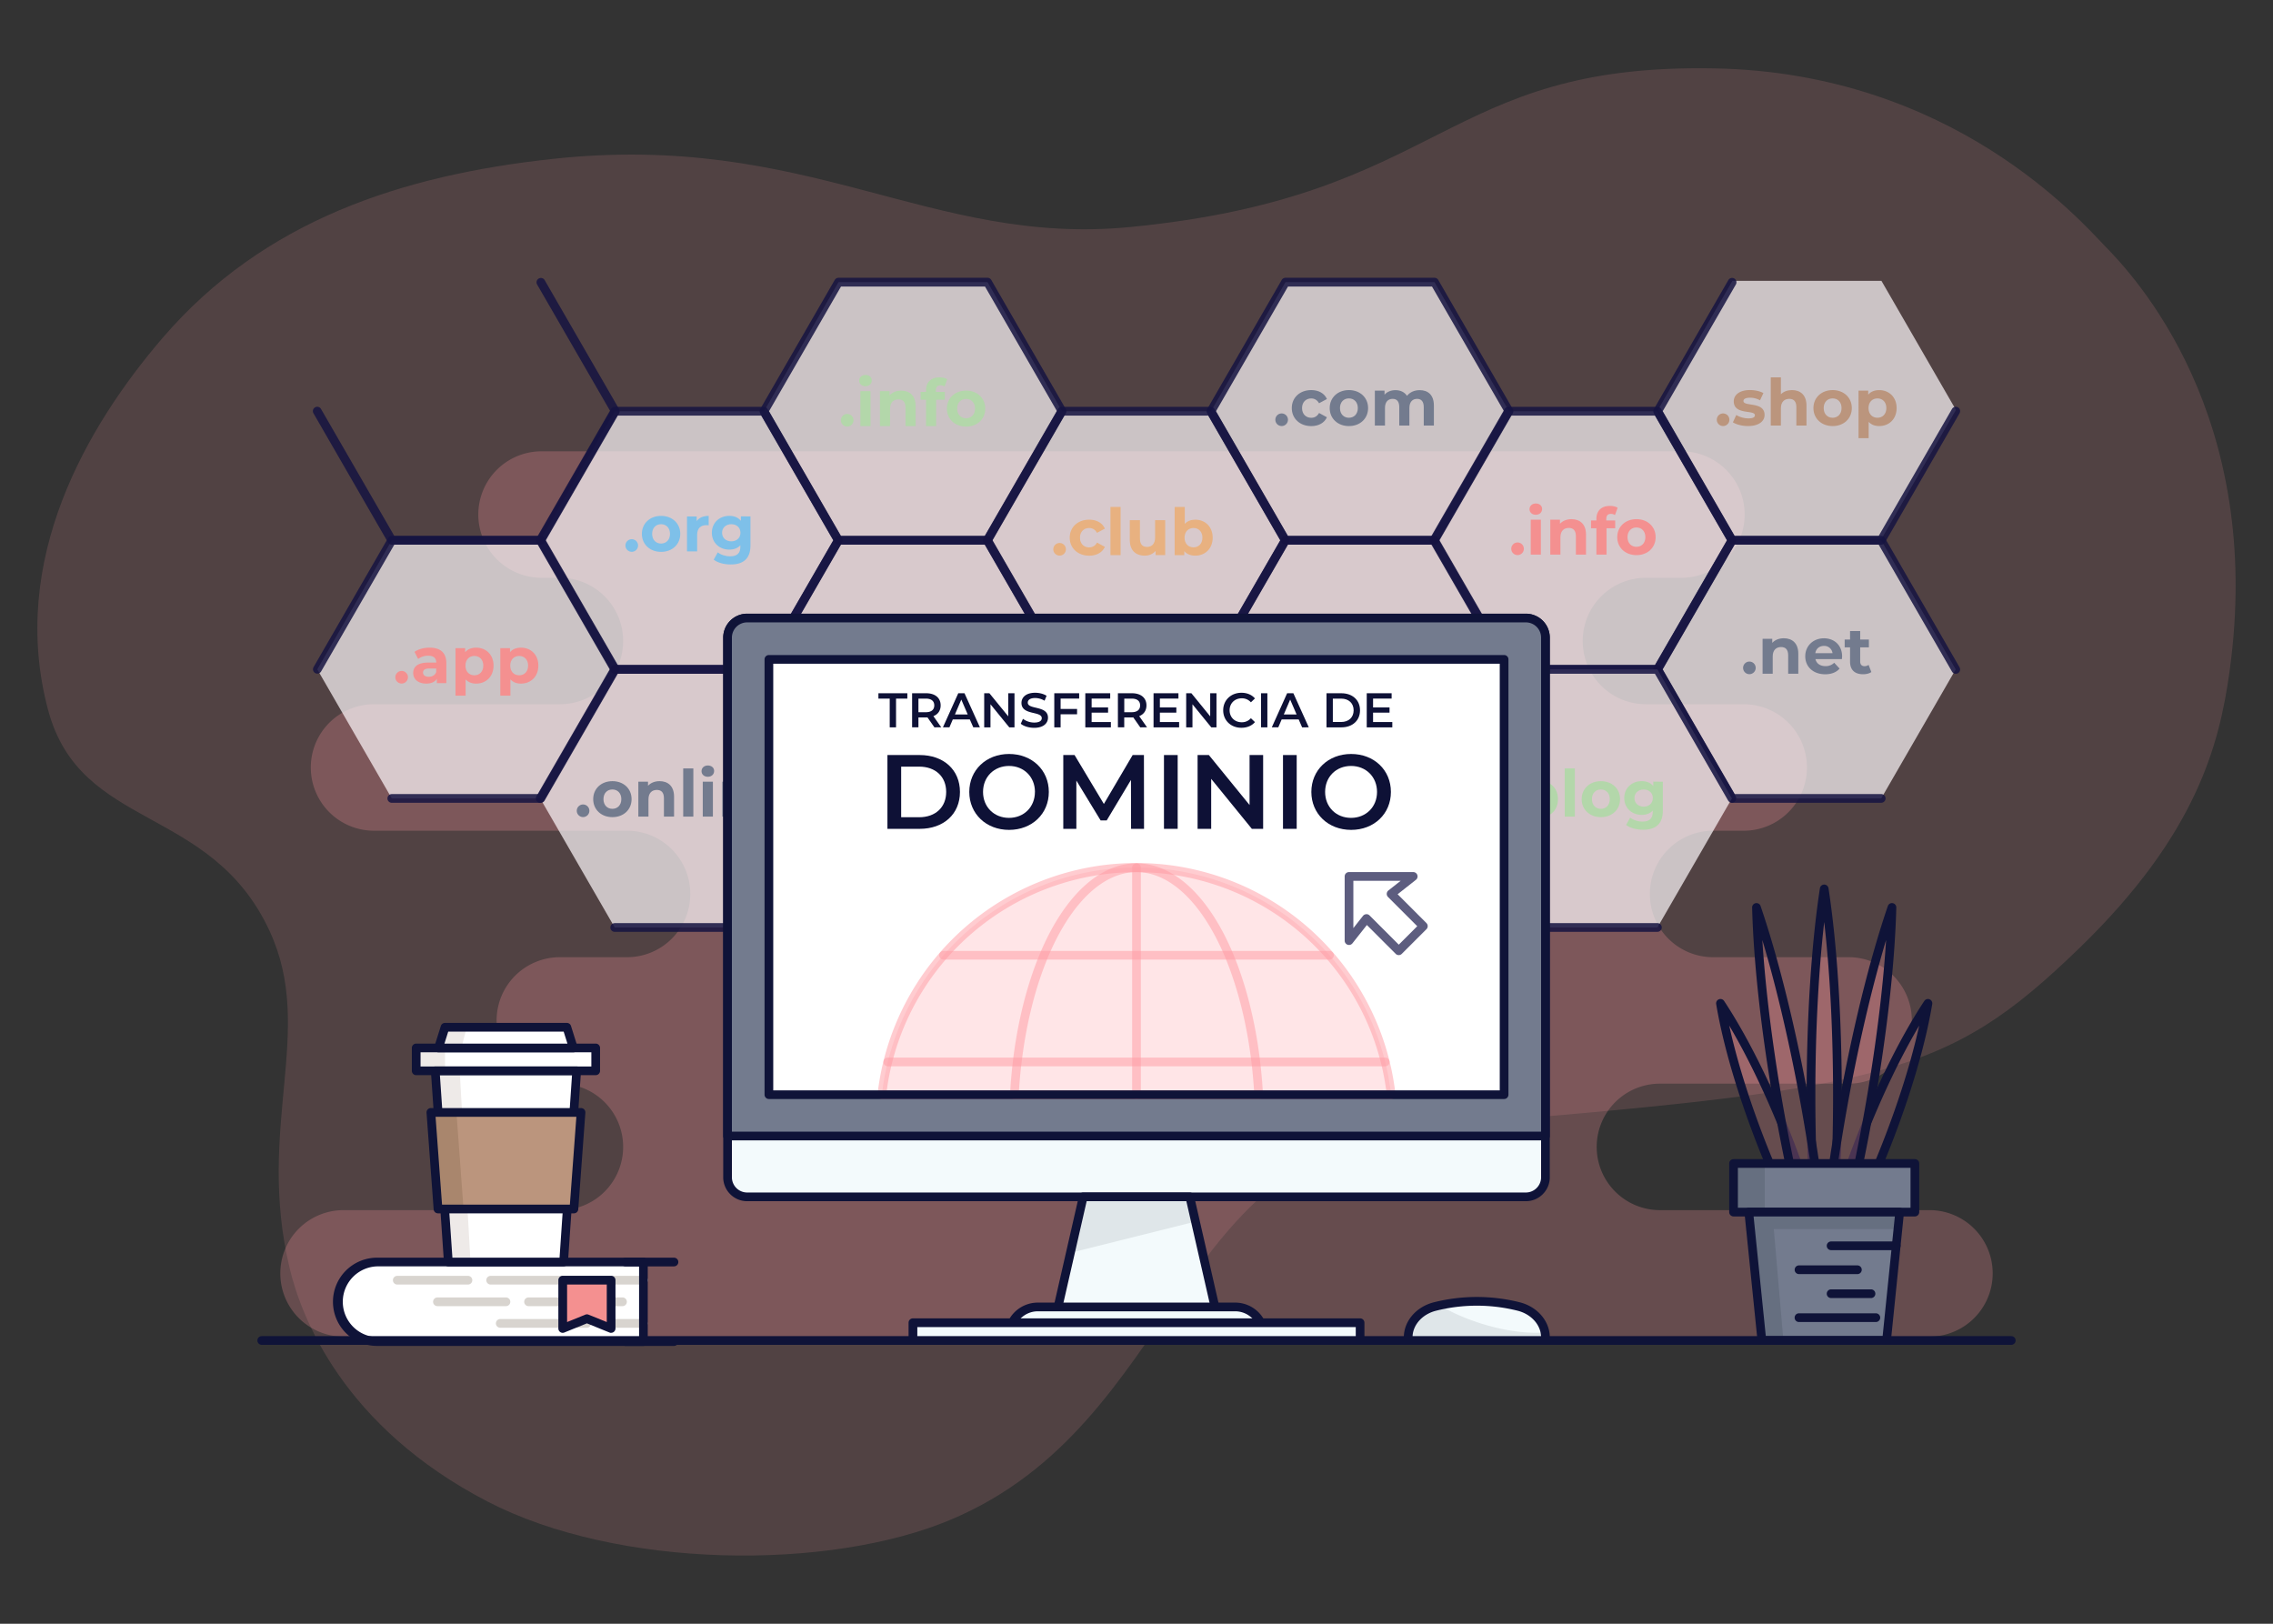
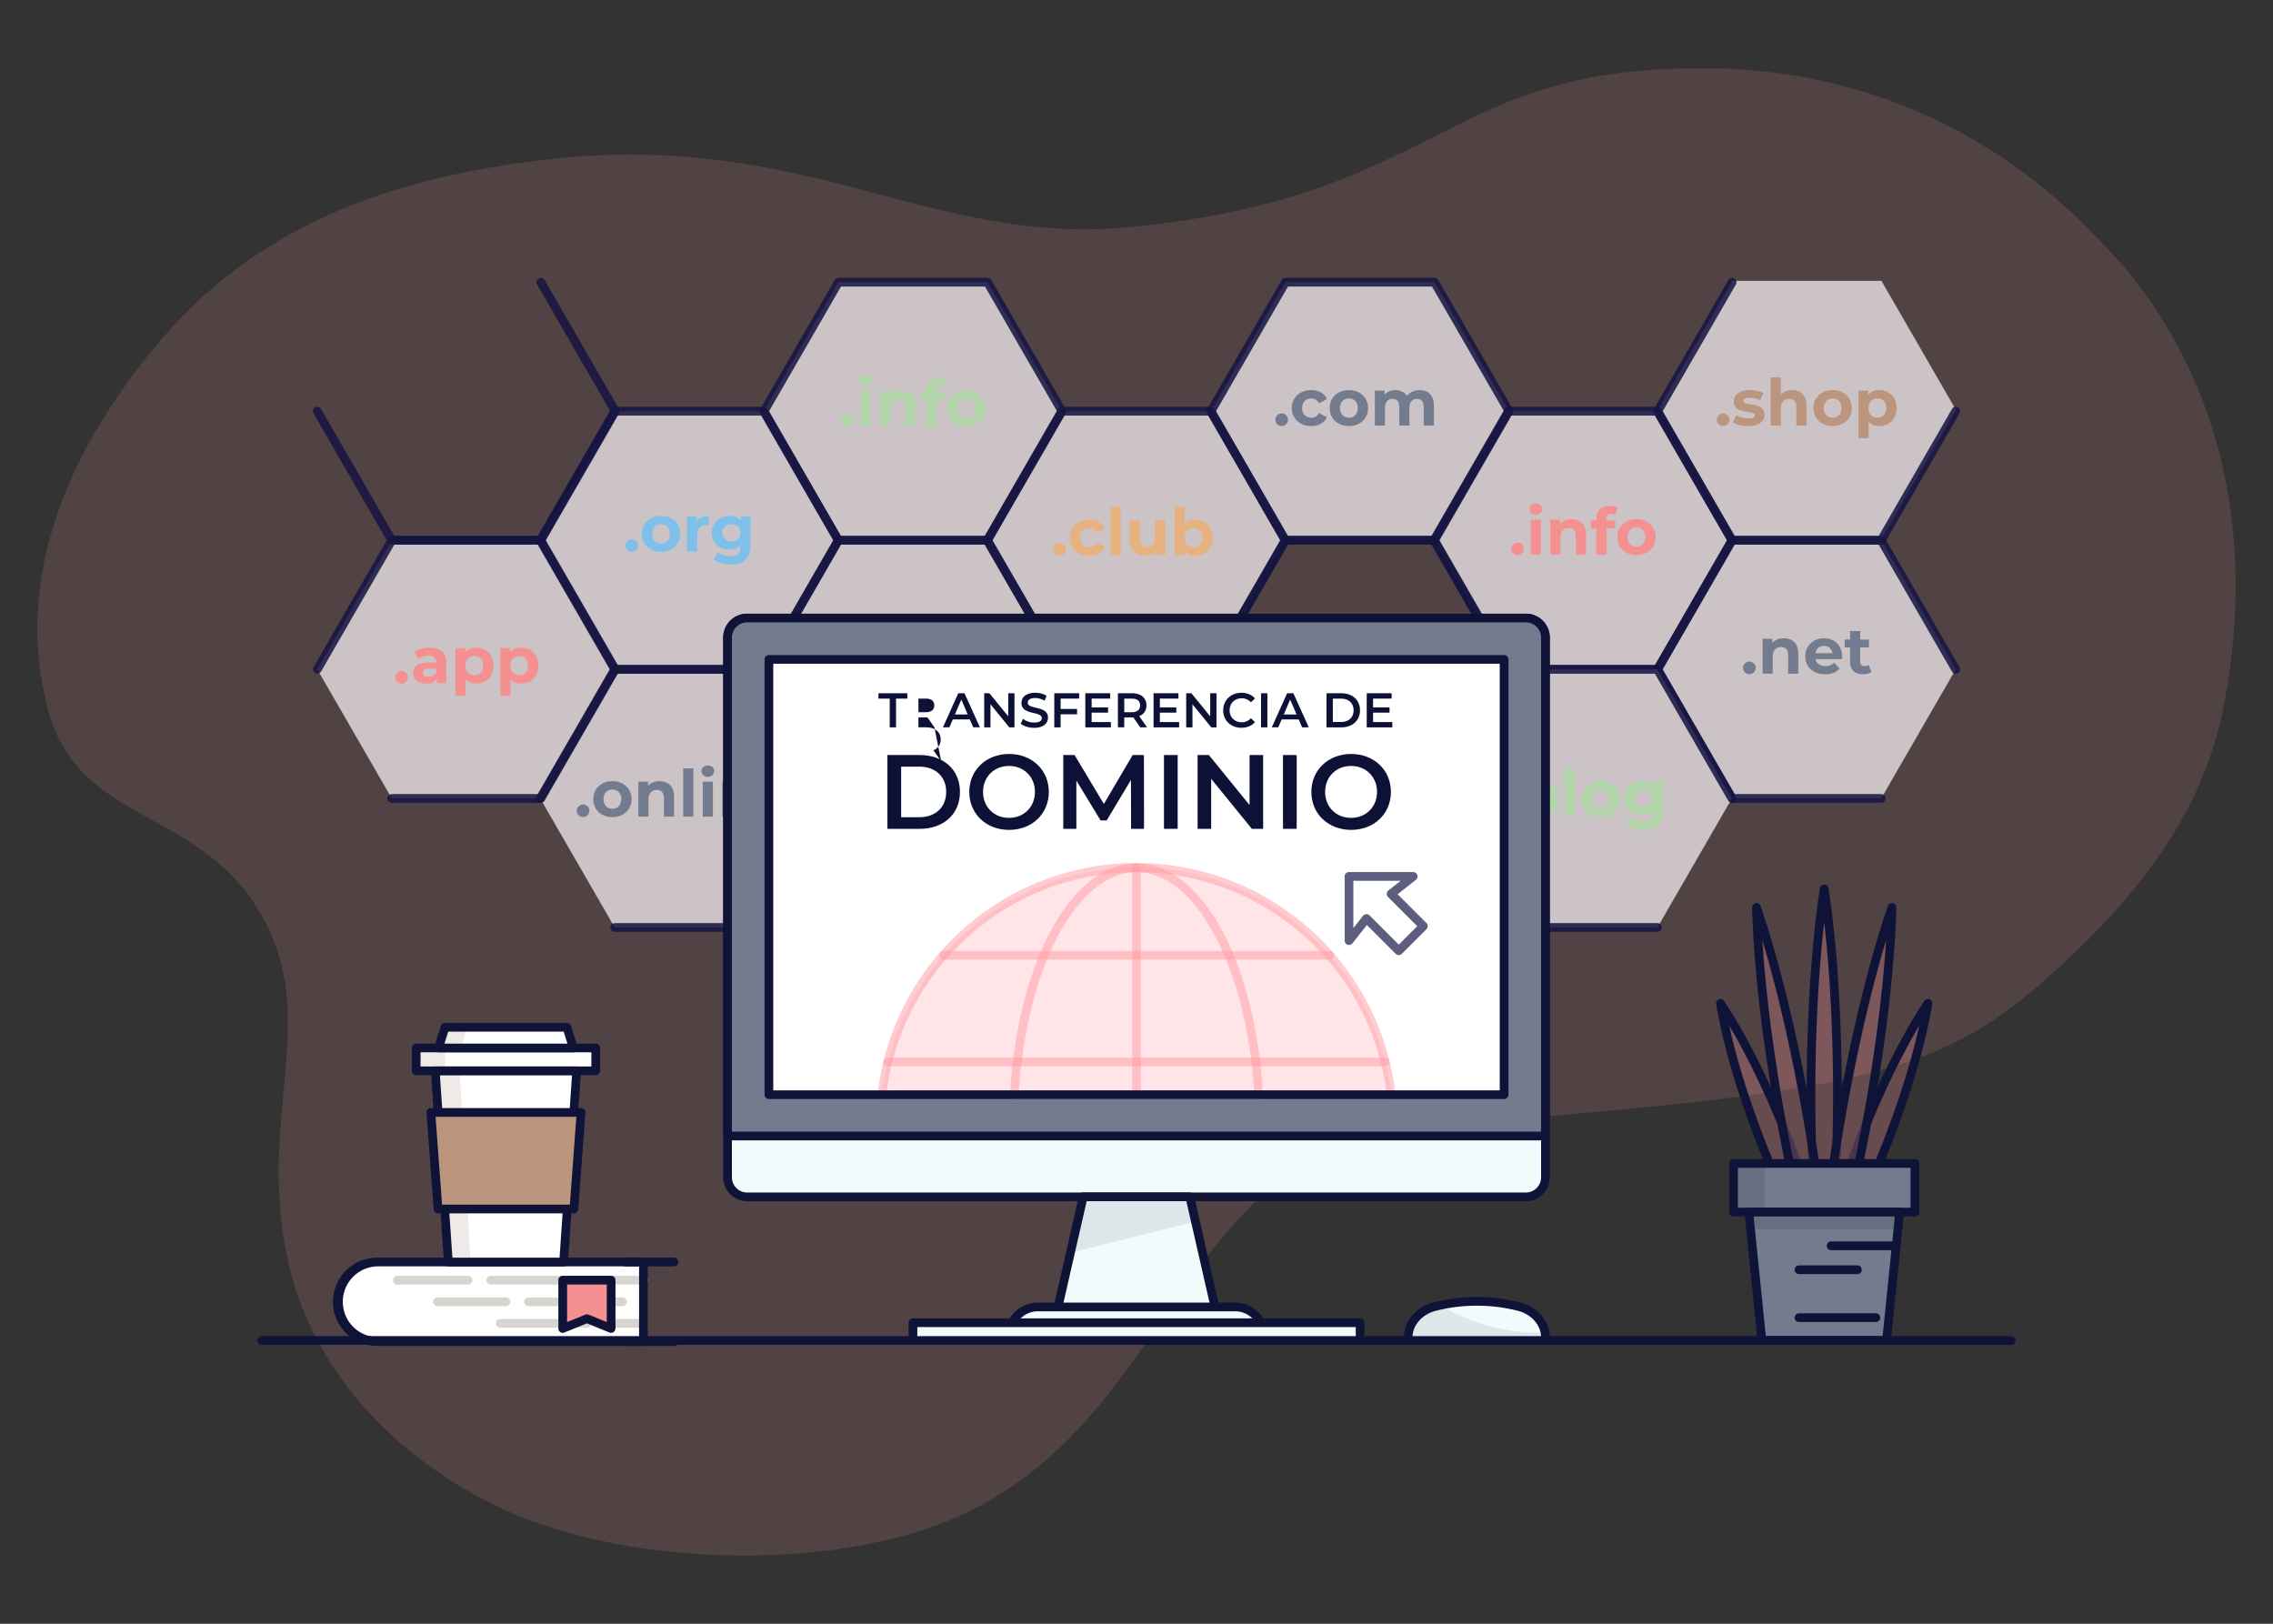
<svg xmlns="http://www.w3.org/2000/svg" id="Layer_1" data-name="Layer 1" viewBox="0 0 2800 2000">
  <rect x="0" y="0" width="2800" height="2000" fill="#333333" stroke="none" />
  <defs>
    <style>.cls-1,.cls-19,.cls-2{fill:#ff9ba3;}.cls-1{opacity:0.15;}.cls-2{opacity:0.25;}.cls-3{fill:#fffafc;opacity:0.7;}.cls-4{fill:#161341;opacity:0.85;}.cls-5{fill:#fff;}.cls-6{fill:#d8d4cf;}.cls-7{fill:#0f1338;}.cls-8{fill:#f49090;}.cls-9{fill:#f3fafc;}.cls-10{fill:#dfe6e9;}.cls-11{fill:#737b8e;}.cls-12{fill:#666f80;}.cls-13{fill:#eeeae8;}.cls-14{fill:#bb957d;}.cls-15{fill:#a9866d;}.cls-16{fill:#7ec0e9;}.cls-17{fill:#e8b180;}.cls-18{fill:#b3d7aa;}.cls-19{opacity:0.5;}.cls-20{fill:#5d5d7f;}.cls-21{fill:#0e1136;}</style>
  </defs>
  <path class="cls-1" d="M1757.22,1387.42c563.28-46,638.76-59.24,804.79-220.18,143.59-139.18,171.7-249.67,184.25-338.76,44.77-317.69-118.91-490.26-152.9-525-29.16-29.86-187.63-214-481.91-219.26C1775,78.11,1781.8,242,1391.7,279.69c-246.89,23.85-395.89-118.3-711.76-83.86C495.89,215.9,325.11,270.89,200.26,416.28,107.75,524,10,689.88,59.22,874.34,99,1023.58,259.33,990.42,331.91,1146.27c57.45,123.39-17,240.91,24.93,415.92,14.65,61.22,66.6,195.22,243.17,287,161.33,83.83,421.3,85.77,571.09,22.67C1454.26,1752.56,1444,1413,1757.22,1387.42Z" />
-   <path class="cls-2" d="M1966.89,1412.66h0a77.89,77.89,0,0,1,77.89-77.89h232.43a77.89,77.89,0,0,0,77.89-77.89h0a77.88,77.88,0,0,0-77.89-77.88H2110.26a77.9,77.9,0,0,1-77.89-77.89h0a77.89,77.89,0,0,1,77.89-77.89H2148a77.88,77.88,0,0,0,77.88-77.89h0A77.88,77.88,0,0,0,2148,867.44H2027.55a77.89,77.89,0,0,1-77.89-77.89h0a77.89,77.89,0,0,1,77.89-77.89h43.72a77.88,77.88,0,0,0,77.89-77.88h0a77.89,77.89,0,0,0-77.89-77.89H667.08a77.88,77.88,0,0,0-77.88,77.89h0a77.88,77.88,0,0,0,77.88,77.88h22.66a77.9,77.9,0,0,1,77.89,77.89h0a77.89,77.89,0,0,1-77.89,77.89h-229a77.89,77.89,0,0,0-77.89,77.89h0a77.89,77.89,0,0,0,77.89,77.89H772.46a77.88,77.88,0,0,1,77.88,77.89h0A77.89,77.89,0,0,1,772.46,1179H689.64a77.89,77.89,0,0,0-77.89,77.88h0a77.89,77.89,0,0,0,77.89,77.89h.1a77.89,77.89,0,0,1,77.89,77.89h0a77.89,77.89,0,0,1-77.89,77.89H423.18a77.89,77.89,0,0,0-77.89,77.89h0a77.89,77.89,0,0,0,77.89,77.89H2376.82a77.89,77.89,0,0,0,77.89-77.89h0a77.89,77.89,0,0,0-77.89-77.89h-332A77.89,77.89,0,0,1,1966.89,1412.66Z" />
  <polygon class="cls-3" points="2041.69 506.54 1858.13 506.54 1766.34 665.51 1858.13 824.48 2041.69 824.48 2133.47 665.51 2041.69 506.54" />
  <polygon class="cls-3" points="2317.37 665.51 2133.8 665.51 2042.02 824.48 2133.8 983.45 2317.37 983.45 2409.15 824.48 2317.37 665.51" />
  <polygon class="cls-3" points="2134.09 345.93 2042.31 504.9 2134.09 663.87 2317.66 663.87 2409.44 504.9 2317.66 345.93 2134.09 345.93" />
  <polygon class="cls-3" points="1216.48 347.56 1032.91 347.56 941.13 506.54 1032.91 665.51 1216.48 665.51 1308.26 506.54 1216.48 347.56" />
  <polygon class="cls-3" points="940.8 506.54 757.24 506.54 665.45 665.51 757.24 824.48 940.8 824.48 1032.58 665.51 940.8 506.54" />
  <polygon class="cls-3" points="1767.09 347.56 1583.52 347.56 1491.74 506.54 1583.52 665.51 1767.09 665.51 1858.87 506.54 1767.09 347.56" />
  <polygon class="cls-3" points="1491.41 506.54 1307.84 506.54 1216.06 665.51 1307.84 824.48 1491.41 824.48 1583.19 665.51 1491.41 506.54" />
  <polygon class="cls-3" points="1216.48 665.51 1032.91 665.51 941.13 824.48 1032.91 983.45 1216.48 983.45 1308.26 824.48 1216.48 665.51" />
-   <polygon class="cls-3" points="1767.09 665.51 1583.52 665.51 1491.74 824.48 1583.52 983.45 1767.09 983.45 1858.87 824.48 1767.09 665.51" />
  <polygon class="cls-3" points="1491.41 824.48 1307.84 824.48 1216.06 983.45 1307.84 1142.42 1491.41 1142.42 1583.19 983.45 1491.41 824.48" />
  <polygon class="cls-3" points="666.2 665.51 482.63 665.51 390.85 824.48 482.63 983.45 666.2 983.45 757.98 824.48 666.2 665.51" />
  <path class="cls-4" d="M2317.37,670.87H2133.81a5.37,5.37,0,0,1-4.65-2.68l-91.78-159a5.35,5.35,0,0,1,0-5.36l91.78-159a5.37,5.37,0,0,1,9.29,5.37l-90.24,156.29,88.69,153.61h177.37l90.24-156.29a5.36,5.36,0,1,1,9.28,5.36l-91.78,159A5.36,5.36,0,0,1,2317.37,670.87Z" />
  <path class="cls-4" d="M2041.69,829.84H1858.13a5.37,5.37,0,0,1-4.65-2.68l-91.78-159a5.35,5.35,0,0,1,0-5.36l91.78-159a5.37,5.37,0,0,1,4.65-2.68h183.56a5.35,5.35,0,0,1,4.64,2.68l91.78,159a5.35,5.35,0,0,1,0,5.36l-91.78,159A5.35,5.35,0,0,1,2041.69,829.84Zm-180.47-10.72h177.37l88.69-153.61L2038.59,511.9H1861.22l-88.69,153.61Z" />
  <path class="cls-4" d="M2317.37,988.81H2133.81a5.37,5.37,0,0,1-4.65-2.68l-91.78-159a5.35,5.35,0,0,1,0-5.36l91.78-159a5.37,5.37,0,0,1,4.65-2.68h183.56a5.36,5.36,0,0,1,4.64,2.68l91.78,159a5.36,5.36,0,1,1-9.28,5.36l-90.24-156.29H2136.9l-88.69,153.61,88.69,153.61h180.47a5.36,5.36,0,1,1,0,10.72Z" />
  <polygon class="cls-3" points="2041.69 824.48 1858.13 824.48 1766.34 983.45 1858.13 1142.42 2041.69 1142.42 2133.47 983.45 2041.69 824.48" />
  <polygon class="cls-3" points="940.8 824.48 757.24 824.48 665.45 983.45 757.24 1142.42 940.8 1142.42 1032.58 983.45 940.8 824.48" />
  <path class="cls-4" d="M2041.69,1147.78H1858.13a5.37,5.37,0,0,1-4.65-2.68l-91.78-159a5.35,5.35,0,0,1,0-5.36l91.78-159a5.37,5.37,0,0,1,4.65-2.68h183.56a5.35,5.35,0,0,1,4.64,2.68l91.78,159a5.36,5.36,0,0,1-9.28,5.36l-90.24-156.29H1861.22l-88.69,153.61,88.69,153.61h180.47a5.36,5.36,0,0,1,0,10.72Z" />
  <path class="cls-4" d="M1216.48,670.87H1032.92a5.37,5.37,0,0,1-4.65-2.68l-91.78-159a5.35,5.35,0,0,1,0-5.36l91.78-159a5.39,5.39,0,0,1,4.65-2.68h183.56a5.38,5.38,0,0,1,4.64,2.68l91.78,159a5.35,5.35,0,0,1,0,5.36l-91.78,159A5.36,5.36,0,0,1,1216.48,670.87ZM1036,660.15h177.37l88.69-153.61-88.69-153.61H1036L947.32,506.54Z" />
  <path class="cls-4" d="M940.8,829.84H757.24a5.37,5.37,0,0,1-4.65-2.68l-91.78-159a5.35,5.35,0,0,1,0-5.36l91.78-159a5.37,5.37,0,0,1,4.65-2.68H940.8a5.35,5.35,0,0,1,4.64,2.68l91.78,159a5.35,5.35,0,0,1,0,5.36l-91.78,159A5.35,5.35,0,0,1,940.8,829.84ZM760.33,819.12H937.7l88.69-153.61L937.7,511.9H760.33L671.64,665.51Z" />
  <path class="cls-4" d="M1767.08,670.87H1583.52a5.36,5.36,0,0,1-4.64-2.68l-91.78-159a5.35,5.35,0,0,1,0-5.36l91.78-159a5.38,5.38,0,0,1,4.64-2.68h183.56a5.39,5.39,0,0,1,4.65,2.68l91.78,159a5.35,5.35,0,0,1,0,5.36l-91.78,159A5.37,5.37,0,0,1,1767.08,670.87Zm-180.46-10.72H1764l88.69-153.61L1764,352.93H1586.62l-88.69,153.61Z" />
  <path class="cls-4" d="M1491.41,829.84H1307.84a5.36,5.36,0,0,1-4.64-2.68l-91.78-159a5.35,5.35,0,0,1,0-5.36l91.78-159a5.36,5.36,0,0,1,4.64-2.68h183.57a5.36,5.36,0,0,1,4.64,2.68l91.78,159a5.35,5.35,0,0,1,0,5.36l-91.78,159A5.36,5.36,0,0,1,1491.41,829.84Zm-180.47-10.72h177.37L1577,665.51,1488.31,511.9H1310.94l-88.69,153.61Z" />
  <path class="cls-4" d="M1216.48,988.81H1032.92a5.37,5.37,0,0,1-4.65-2.68l-91.78-159a5.35,5.35,0,0,1,0-5.36l91.78-159a5.37,5.37,0,0,1,4.65-2.68h183.56a5.36,5.36,0,0,1,4.64,2.68l91.78,159a5.35,5.35,0,0,1,0,5.36l-91.78,159A5.36,5.36,0,0,1,1216.48,988.81ZM1036,978.09h177.37l88.69-153.61-88.69-153.61H1036L947.32,824.48Z" />
  <path class="cls-4" d="M940.8,1147.78H757.24a5.36,5.36,0,1,1,0-10.72H937.7l88.69-153.61L937.7,829.84H760.33L670.1,986.13a5.36,5.36,0,0,1-9.29-5.36l91.78-159a5.37,5.37,0,0,1,4.65-2.68H940.8a5.35,5.35,0,0,1,4.64,2.68l91.78,159a5.35,5.35,0,0,1,0,5.36l-91.78,159A5.35,5.35,0,0,1,940.8,1147.78Z" />
  <path class="cls-4" d="M1767.08,988.81H1583.52a5.36,5.36,0,0,1-4.64-2.68l-91.78-159a5.35,5.35,0,0,1,0-5.36l91.78-159a5.36,5.36,0,0,1,4.64-2.68h183.56a5.37,5.37,0,0,1,4.65,2.68l91.78,159a5.35,5.35,0,0,1,0,5.36l-91.78,159A5.37,5.37,0,0,1,1767.08,988.81Zm-180.46-10.72H1764l88.69-153.61L1764,670.87H1586.62l-88.69,153.61Z" />
  <path class="cls-4" d="M1491.41,1147.78H1307.84a5.36,5.36,0,0,1-4.64-2.68l-91.78-159a5.35,5.35,0,0,1,0-5.36l91.78-159a5.36,5.36,0,0,1,4.64-2.68h183.57a5.36,5.36,0,0,1,4.64,2.68l91.78,159a5.35,5.35,0,0,1,0,5.36l-91.78,159A5.36,5.36,0,0,1,1491.41,1147.78Zm-180.47-10.72h177.37L1577,983.45l-88.69-153.61H1310.94l-88.69,153.61Z" />
  <path class="cls-4" d="M666.2,670.87H482.63a5.36,5.36,0,0,1-4.64-2.68l-91.78-159a5.36,5.36,0,1,1,9.28-5.36l90.24,156.29H663.1l88.69-153.61L661.55,350.25a5.37,5.37,0,0,1,9.29-5.37l91.78,159a5.35,5.35,0,0,1,0,5.36l-91.78,159A5.36,5.36,0,0,1,666.2,670.87Z" />
  <path class="cls-4" d="M666.2,988.81H482.63a5.36,5.36,0,0,1,0-10.72H663.1l88.69-153.61L663.1,670.87H485.73L395.49,827.16a5.36,5.36,0,0,1-9.28-5.36l91.78-159a5.36,5.36,0,0,1,4.64-2.68H666.2a5.36,5.36,0,0,1,4.64,2.68l91.78,159a5.35,5.35,0,0,1,0,5.36l-91.78,159A5.36,5.36,0,0,1,666.2,988.81Z" />
  <path class="cls-5" d="M465.25,1554.47H792.58a0,0,0,0,1,0,0v98a0,0,0,0,1,0,0H465.25a49,49,0,0,1-49-49v0A49,49,0,0,1,465.25,1554.47Z" />
  <path class="cls-6" d="M576.45,1582.22H489.38a5.36,5.36,0,0,1,0-10.72h87.07a5.36,5.36,0,0,1,0,10.72Z" />
  <path class="cls-6" d="M792.58,1582.22H604.42a5.36,5.36,0,0,1,0-10.72H792.58a5.36,5.36,0,0,1,0,10.72Z" />
  <path class="cls-6" d="M623.26,1608.81H538.87a5.36,5.36,0,0,1,0-10.72h84.39a5.36,5.36,0,0,1,0,10.72Z" />
  <path class="cls-6" d="M766.82,1608.81H651.1a5.36,5.36,0,1,1,0-10.72H766.82a5.36,5.36,0,0,1,0,10.72Z" />
  <path class="cls-6" d="M792.58,1635.41H749.05a5.37,5.37,0,1,1,0-10.73h43.53a5.37,5.37,0,0,1,0,10.73Z" />
  <path class="cls-6" d="M723,1635.41H616a5.37,5.37,0,0,1,0-10.73H723a5.37,5.37,0,0,1,0,10.73Z" />
  <path class="cls-7" d="M792.58,1657.8H465.25a54.35,54.35,0,1,1,0-108.69H792.58a5.36,5.36,0,0,1,5.36,5.36v98A5.36,5.36,0,0,1,792.58,1657.8Zm-327.33-98a43.63,43.63,0,0,0,0,87.25h322v-87.25Z" />
  <path class="cls-7" d="M830.25,1559.83H770.42a5.36,5.36,0,0,1,0-10.72h59.83a5.36,5.36,0,1,1,0,10.72Z" />
  <path class="cls-7" d="M830.25,1657.8H770.42a5.36,5.36,0,1,1,0-10.72h59.83a5.36,5.36,0,1,1,0,10.72Z" />
  <polygon class="cls-8" points="752.86 1636.35 723.04 1624.26 693.22 1636.35 693.22 1576.86 752.86 1576.86 752.86 1636.35" />
  <path class="cls-7" d="M752.86,1641.71a5.22,5.22,0,0,1-2-.39L723,1630l-27.81,11.28a5.35,5.35,0,0,1-7.37-5v-59.49a5.36,5.36,0,0,1,5.36-5.36h59.64a5.36,5.36,0,0,1,5.36,5.36v59.49a5.36,5.36,0,0,1-5.36,5.36ZM723,1618.9a5.37,5.37,0,0,1,2,.39l22.45,9.11v-46.18H698.58v46.18l22.44-9.11A5.42,5.42,0,0,1,723,1618.9Z" />
  <path class="cls-7" d="M2477.57,1656.46H322.43a5.36,5.36,0,1,1,0-10.72H2477.57a5.36,5.36,0,0,1,0,10.72Z" />
  <path class="cls-9" d="M1870.6,1609.22a210.56,210.56,0,0,0-102.78,0c-19.71,4.88-33.15,20.51-33.15,38.1v3.78h169.09v-3.78C1903.76,1629.73,1890.32,1614.1,1870.6,1609.22Z" />
  <path class="cls-10" d="M1904.1,1647a34.5,34.5,0,0,0-.53-5.93c-42.76,3.7-98.32-13.8-130.14-33.39-1.76.39-3.51.79-5.27,1.22-19.71,4.88-33.16,20.51-33.16,38.1v3.78h169.1Z" />
  <path class="cls-7" d="M1903.76,1656.46H1734.67a5.37,5.37,0,0,1-5.37-5.36v-3.78c0-20.07,15.31-37.88,37.24-43.31a216.85,216.85,0,0,1,105.35,0h0c21.92,5.43,37.23,23.24,37.23,43.31v3.78A5.36,5.36,0,0,1,1903.76,1656.46Zm-163.69-10.72h158.29c-.8-14.49-12.52-27.23-29-31.32h0a206.17,206.17,0,0,0-100.2,0C1752.59,1618.51,1740.87,1631.25,1740.07,1645.74Z" />
  <path class="cls-2" d="M2241.38,1575.09c26.76-40.42,56-97.88,81.93-163.65s43.65-127.77,51.63-175.58c-26.75,40.42-56,97.88-81.93,163.65S2249.36,1527.28,2241.38,1575.09Z" />
  <path class="cls-7" d="M2241.38,1580.45a5.36,5.36,0,0,1-5.29-6.24c8.37-50.12,26.81-112.86,51.93-176.66s54.41-122.28,82.45-164.65a5.36,5.36,0,0,1,9.76,3.84c-8.37,50.12-26.81,112.86-51.93,176.66s-54.4,122.28-82.45,164.65A5.36,5.36,0,0,1,2241.38,1580.45Zm122.77-317.18c-22.82,38.62-45.84,86.63-66.15,138.2s-36.19,102.39-45.82,146.2c22.82-38.62,45.84-86.62,66.14-138.2S2354.52,1307.09,2364.15,1263.27Z" />
  <path class="cls-2" d="M2252.94,1575.09c-26.76-40.42-56-97.88-81.94-163.65s-43.65-127.77-51.63-175.58c26.76,40.42,56,97.88,81.93,163.65S2245,1527.28,2252.94,1575.09Z" />
  <path class="cls-7" d="M2252.94,1580.45a5.33,5.33,0,0,1-4.47-2.4c-28-42.37-57.34-100.85-82.45-164.65s-43.57-126.54-51.94-176.66a5.36,5.36,0,0,1,9.76-3.84c28,42.37,57.33,100.84,82.45,164.65s43.57,126.54,51.93,176.66a5.35,5.35,0,0,1-5.28,6.24Zm-122.78-317.18c9.64,43.82,25.52,94.63,45.83,146.2s43.33,99.58,66.15,138.2c-9.63-43.81-25.52-94.62-45.82-146.2S2153,1301.89,2130.16,1263.27Z" />
  <path class="cls-2" d="M2247.16,1602.85c10.09-66.06,16.28-155.49,16.28-254s-6.19-187.91-16.28-254c-10.09,66.06-16.28,155.5-16.28,254S2237.07,1536.79,2247.16,1602.85Z" />
  <path class="cls-7" d="M2247.16,1608.21a5.36,5.36,0,0,1-5.3-4.55c-10.54-69-16.35-159.49-16.35-254.77s5.81-185.77,16.35-254.78a5.36,5.36,0,0,1,10.6,0c10.54,69,16.34,159.49,16.34,254.78s-5.8,185.76-16.34,254.77A5.36,5.36,0,0,1,2247.16,1608.21Zm0-472.52c-7.09,61.85-10.92,135.91-10.92,213.2s3.83,151.34,10.92,213.19c7.09-61.85,10.92-135.9,10.92-213.19S2254.25,1197.54,2247.16,1135.69Z" />
  <path class="cls-2" d="M2241.1,1617.71c21.56-63.25,43.41-150.2,60.76-247.13s27-186.06,28.7-252.86c-21.56,63.25-43.41,150.2-60.76,247.13S2242.8,1550.91,2241.1,1617.71Z" />
  <path class="cls-7" d="M2241.1,1623.07a5.17,5.17,0,0,1-.95-.09,5.35,5.35,0,0,1-4.41-5.41c1.78-69.79,12-159.87,28.79-253.67s38.43-181.84,61-247.91a5.36,5.36,0,0,1,10.43,1.87c-1.78,69.78-12,159.87-28.79,253.66s-38.43,181.84-61,247.92A5.36,5.36,0,0,1,2241.1,1623.07Zm82.28-465.22c-17.87,59.63-34.69,131.86-48.3,207.94s-22.89,149.66-26.8,211.78c17.87-59.62,34.69-131.85,48.3-207.93S2319.46,1220,2323.38,1157.85Z" />
  <path class="cls-2" d="M2253.22,1617.71c-21.57-63.25-43.42-150.2-60.76-247.13s-27-186.06-28.7-252.86c21.56,63.25,43.41,150.2,60.75,247.13S2251.51,1550.91,2253.22,1617.71Z" />
  <path class="cls-7" d="M2253.21,1623.07a5.37,5.37,0,0,1-5.07-3.63c-22.52-66.08-44.17-154.12-61-247.92s-27-183.88-28.78-253.66a5.36,5.36,0,0,1,10.43-1.87c22.53,66.07,44.18,154.12,61,247.91s27,183.88,28.79,253.67a5.36,5.36,0,0,1-4.42,5.41A5.09,5.09,0,0,1,2253.21,1623.07Zm-82.27-465.22c3.91,62.13,13.18,135.71,26.8,211.79s30.43,148.31,48.3,207.93c-3.92-62.12-13.19-135.7-26.8-211.78S2188.81,1217.48,2170.94,1157.85Z" />
  <rect class="cls-11" x="2135.48" y="1433.09" width="223.36" height="59.86" />
  <rect class="cls-12" x="2135.48" y="1433.09" width="38.42" height="59.86" />
  <path class="cls-7" d="M2358.84,1498.32H2135.48a5.36,5.36,0,0,1-5.36-5.36v-59.87a5.36,5.36,0,0,1,5.36-5.36h223.36a5.36,5.36,0,0,1,5.36,5.36V1493A5.36,5.36,0,0,1,2358.84,1498.32Zm-218-10.73h212.64v-49.14H2140.84Z" />
  <polygon class="cls-11" points="2170.32 1650.76 2154.24 1492.95 2340.08 1492.95 2323.99 1650.76 2170.32 1650.76" />
  <polygon class="cls-12" points="2337.94 1513.95 2340.08 1492.95 2154.24 1492.95 2156.38 1513.95 2337.94 1513.95" />
-   <polygon class="cls-12" points="2154.24 1492.95 2170.32 1650.76 2196.84 1650.76 2183.28 1492.95 2154.24 1492.95" />
  <path class="cls-7" d="M2324,1656.12H2170.32a5.36,5.36,0,0,1-5.33-4.82l-16.08-157.8a5.36,5.36,0,0,1,5.33-5.91h185.84a5.37,5.37,0,0,1,5.33,5.91l-16.08,157.8A5.37,5.37,0,0,1,2324,1656.12Zm-148.83-10.72h144l15-147.08h-174Z" />
  <path class="cls-7" d="M2335.84,1539.84h-80.19a5.36,5.36,0,1,1,0-10.72h80.19a5.36,5.36,0,1,1,0,10.72Z" />
  <path class="cls-7" d="M2288.26,1569.35h-72.37a5.37,5.37,0,0,1,0-10.73h72.37a5.37,5.37,0,0,1,0,10.73Z" />
-   <path class="cls-7" d="M2304.79,1598.85h-49.14a5.36,5.36,0,1,1,0-10.72h49.14a5.36,5.36,0,1,1,0,10.72Z" />
  <path class="cls-7" d="M2311,1628.36h-95.15a5.37,5.37,0,0,1,0-10.73H2311a5.37,5.37,0,0,1,0,10.73Z" />
  <polygon class="cls-5" points="536.15 1318.94 710.37 1318.94 694.29 1554.47 552.23 1554.47 536.15 1318.94" />
  <polygon class="cls-13" points="536.15 1318.94 552.23 1554.47 579.6 1554.47 566.3 1318.94 536.15 1318.94" />
  <rect class="cls-5" x="512.69" y="1290.79" width="221.13" height="28.14" />
  <rect class="cls-13" x="512.69" y="1290.79" width="35.51" height="28.14" />
  <path class="cls-7" d="M694.29,1559.83H552.23a5.36,5.36,0,0,1-5.35-5L530.8,1319.3a5.36,5.36,0,0,1,5.35-5.72H710.37a5.36,5.36,0,0,1,5.35,5.72l-16.08,235.54A5.36,5.36,0,0,1,694.29,1559.83Zm-137-10.72h132l15.35-224.81H541.89Z" />
  <path class="cls-7" d="M733.82,1324.3H512.69a5.36,5.36,0,0,1-5.36-5.36v-28.15a5.36,5.36,0,0,1,5.36-5.36H733.82a5.36,5.36,0,0,1,5.36,5.36v28.15A5.36,5.36,0,0,1,733.82,1324.3Zm-215.77-10.72H728.46v-17.43H518.05Z" />
  <polygon class="cls-5" points="540.17 1290.79 706.35 1290.79 698.31 1265.33 548.21 1265.33 540.17 1290.79" />
  <polygon class="cls-13" points="548.21 1265.33 540.17 1290.79 568.31 1290.79 574.99 1265.33 548.21 1265.33" />
  <path class="cls-7" d="M706.35,1296.15H540.17a5.35,5.35,0,0,1-5.11-7l8-25.46a5.36,5.36,0,0,1,5.11-3.75h150.1a5.36,5.36,0,0,1,5.11,3.75l8,25.46a5.36,5.36,0,0,1-5.11,7Zm-158.87-10.72H699l-4.65-14.74H552.14Z" />
  <polygon class="cls-14" points="706.99 1489.14 539.52 1489.14 530.79 1370.2 715.73 1370.2 706.99 1489.14" />
-   <polygon class="cls-15" points="530.79 1370.2 539.52 1489.14 571.02 1489.14 562.28 1370.2 530.79 1370.2" />
  <path class="cls-7" d="M707,1494.5H539.52a5.36,5.36,0,0,1-5.34-5l-8.74-118.94a5.36,5.36,0,0,1,5.35-5.75H715.73a5.36,5.36,0,0,1,5.35,5.75l-8.74,118.94A5.37,5.37,0,0,1,707,1494.5Zm-162.48-10.72H702l8-108.22H536.56Z" />
  <path class="cls-11" d="M1571.05,517a7.76,7.76,0,0,1,15.52,0,7.76,7.76,0,1,1-15.52,0Z" />
  <path class="cls-11" d="M1591.29,502.64c0-13,10-22.16,24-22.16,9,0,16.16,3.92,19.28,11l-9.68,5.2c-2.32-4.08-5.76-5.92-9.68-5.92-6.32,0-11.28,4.41-11.28,11.92s5,11.93,11.28,11.93c3.92,0,7.36-1.76,9.68-5.93l9.68,5.29c-3.12,6.88-10.24,10.88-19.28,10.88C1601.29,524.81,1591.29,515.61,1591.29,502.64Z" />
  <path class="cls-11" d="M1638,502.64c0-13,10-22.16,23.68-22.16s23.6,9.2,23.6,22.16-9.92,22.17-23.6,22.17S1638,515.61,1638,502.64Zm34.64,0c0-7.43-4.72-11.92-11-11.92s-11,4.49-11,11.92,4.8,11.93,11,11.93S1672.65,510.09,1672.65,502.64Z" />
  <path class="cls-11" d="M1766.33,499.52v24.65h-12.48V501.44c0-7-3.12-10.16-8.16-10.16-5.6,0-9.52,3.61-9.52,11.28v21.61h-12.48V501.44c0-7-3-10.16-8.16-10.16-5.52,0-9.44,3.61-9.44,11.28v21.61h-12.48v-43h11.92v5c3.2-3.68,8-5.6,13.52-5.6,6,0,11.12,2.33,14.16,7,3.44-4.4,9-7,15.52-7C1759,480.48,1766.33,486.4,1766.33,499.52Z" />
  <path class="cls-14" d="M2114.84,517a7.76,7.76,0,0,1,15.52,0,7.76,7.76,0,1,1-15.52,0Z" />
  <path class="cls-14" d="M2134.68,520.17l4.16-9a29.55,29.55,0,0,0,15,4.16c5.76,0,7.92-1.52,7.92-3.92,0-7-26,.16-26-17.05,0-8.16,7.36-13.92,19.92-13.92,5.92,0,12.48,1.37,16.56,3.76l-4.16,8.89a24.61,24.61,0,0,0-12.4-3.2c-5.6,0-8,1.75-8,4,0,7.36,26,.24,26,17.2,0,8-7.44,13.68-20.32,13.68C2146,524.81,2138.68,522.81,2134.68,520.17Z" />
  <path class="cls-14" d="M2225.32,499.52v24.65h-12.48V501.44c0-7-3.2-10.16-8.72-10.16-6,0-10.32,3.69-10.32,11.61v21.28h-12.48V464.8h12.48v20.8c3.36-3.36,8.16-5.12,13.68-5.12C2217.64,480.48,2225.32,486.4,2225.32,499.52Z" />
  <path class="cls-14" d="M2233.88,502.64c0-13,10-22.16,23.68-22.16s23.6,9.2,23.6,22.16-9.92,22.17-23.6,22.17S2233.88,515.61,2233.88,502.64Zm34.64,0c0-7.43-4.72-11.92-11-11.92s-11,4.49-11,11.92,4.8,11.93,11,11.93S2268.52,510.09,2268.52,502.64Z" />
  <path class="cls-14" d="M2336.36,502.64c0,13.53-9.36,22.17-21.44,22.17-5.36,0-9.77-1.68-13-5.2v20.08h-12.48V481.12h11.93v5c3.12-3.76,7.75-5.6,13.52-5.6C2327,480.48,2336.36,489.12,2336.36,502.64Zm-12.64,0c0-7.43-4.72-11.92-11-11.92s-11,4.49-11,11.92,4.73,11.93,11,11.93S2323.72,510.09,2323.72,502.64Z" />
  <path class="cls-11" d="M710.5,998.65a7.76,7.76,0,0,1,15.52,0,7.76,7.76,0,1,1-15.52,0Z" />
  <path class="cls-11" d="M730.74,984.33c0-13,10-22.16,23.68-22.16s23.6,9.2,23.6,22.16-9.92,22.16-23.6,22.16S730.74,997.29,730.74,984.33Zm34.64,0c0-7.44-4.72-11.92-11-11.92s-11,4.48-11,11.92,4.8,11.92,11,11.92S765.38,991.77,765.38,984.33Z" />
  <path class="cls-11" d="M830.34,981.21v24.64H817.86V983.13c0-7-3.2-10.16-8.72-10.16-6,0-10.32,3.68-10.32,11.6v21.28H786.34v-43h11.92v5c3.36-3.68,8.4-5.68,14.24-5.68C822.66,962.17,830.34,968.09,830.34,981.21Z" />
  <path class="cls-11" d="M841.62,946.49H854.1v59.36H841.62Z" />
  <path class="cls-11" d="M864.18,949.85c0-3.92,3.12-7,7.76-7s7.76,2.88,7.76,6.72c0,4.16-3.12,7.2-7.76,7.2S864.18,953.77,864.18,949.85Zm1.52,13h12.48v43H865.7Z" />
  <path class="cls-11" d="M933.78,981.21v24.64H921.3V983.13c0-7-3.2-10.16-8.72-10.16-6,0-10.32,3.68-10.32,11.6v21.28H889.78v-43H901.7v5c3.36-3.68,8.4-5.68,14.24-5.68C926.1,962.17,933.78,968.09,933.78,981.21Z" />
  <path class="cls-11" d="M987.46,987.85H954.9c1.2,5.36,5.76,8.64,12.32,8.64a14.59,14.59,0,0,0,10.8-4.16l6.64,7.2c-4,4.56-10,7-17.76,7-14.88,0-24.56-9.36-24.56-22.16s9.84-22.16,23-22.16c12.64,0,22.4,8.48,22.4,22.32C987.7,985.45,987.54,986.81,987.46,987.85Zm-32.72-7.28h21.2a10.23,10.23,0,0,0-10.56-9C959.7,971.61,955.62,975.05,954.74,980.57Z" />
  <path class="cls-16" d="M770.46,671.91a7.76,7.76,0,0,1,15.52,0,7.76,7.76,0,1,1-15.52,0Z" />
  <path class="cls-16" d="M790.7,657.59c0-13,10-22.16,23.68-22.16s23.6,9.2,23.6,22.16-9.92,22.16-23.6,22.16S790.7,670.55,790.7,657.59Zm34.64,0c0-7.44-4.72-11.92-11-11.92s-11,4.48-11,11.92,4.8,11.92,11,11.92S825.34,665,825.34,657.59Z" />
  <path class="cls-16" d="M873,635.43V647c-1-.08-1.84-.16-2.8-.16-6.88,0-11.44,3.76-11.44,12v20.32H846.3v-43h11.92v5.68C861.26,637.59,866.38,635.43,873,635.43Z" />
  <path class="cls-16" d="M924.46,636.07v35.84c0,16-8.64,23.36-24.16,23.36-8.16,0-16.08-2-21.12-5.92l5-9c3.68,3,9.68,4.88,15.2,4.88,8.8,0,12.64-4,12.64-11.76v-1.84c-3.28,3.6-8,5.36-13.6,5.36-11.92,0-21.52-8.24-21.52-20.8s9.6-20.8,21.52-20.8c6,0,11,2,14.24,6.16v-5.52Zm-12.32,20.16c0-6.32-4.72-10.56-11.28-10.56s-11.36,4.24-11.36,10.56,4.8,10.56,11.36,10.56S912.14,662.55,912.14,656.23Z" />
  <path class="cls-17" d="M1297.52,676.58a7.76,7.76,0,0,1,15.52,0,7.76,7.76,0,1,1-15.52,0Z" />
  <path class="cls-17" d="M1317.76,662.26c0-13,10-22.16,24-22.16,9,0,16.16,3.92,19.28,11l-9.68,5.2c-2.32-4.08-5.76-5.92-9.68-5.92-6.32,0-11.28,4.4-11.28,11.92s5,11.92,11.28,11.92a10.59,10.59,0,0,0,9.68-5.92l9.68,5.28c-3.12,6.88-10.24,10.88-19.28,10.88C1327.76,684.42,1317.76,675.22,1317.76,662.26Z" />
  <path class="cls-17" d="M1367.92,624.42h12.48v59.36h-12.48Z" />
  <path class="cls-17" d="M1435.36,640.74v43h-11.84v-5.12a17.41,17.41,0,0,1-13.36,5.76c-10.8,0-18.4-6.08-18.4-19.36V640.74h12.48v22.48c0,7.2,3.2,10.4,8.72,10.4,5.76,0,9.92-3.68,9.92-11.6V640.74Z" />
  <path class="cls-17" d="M1493.84,662.26c0,13.52-9.36,22.16-21.44,22.16-5.76,0-10.4-1.84-13.52-5.6v5H1447V624.42h12.48V645.3c3.2-3.52,7.6-5.2,13-5.2C1484.48,640.1,1493.84,648.74,1493.84,662.26Zm-12.64,0c0-7.44-4.72-11.92-11-11.92s-11,4.48-11,11.92,4.72,11.92,11,11.92S1481.2,669.7,1481.2,662.26Z" />
  <path class="cls-18" d="M1035.86,517.61a7.76,7.76,0,0,1,15.52,0,7.76,7.76,0,1,1-15.52,0Z" />
  <path class="cls-18" d="M1058.34,468.8c0-3.92,3.12-7,7.76-7s7.76,2.88,7.76,6.72c0,4.16-3.12,7.2-7.76,7.2S1058.34,472.72,1058.34,468.8Zm1.52,13h12.48v43h-12.48Z" />
  <path class="cls-18" d="M1127.94,500.16v24.65h-12.48V502.08c0-6.95-3.2-10.16-8.72-10.16-6,0-10.32,3.68-10.32,11.61v21.28h-12.48v-43h11.92v5.05c3.36-3.69,8.4-5.69,14.24-5.69C1120.26,481.12,1127.94,487.05,1127.94,500.16Z" />
  <path class="cls-18" d="M1152.9,482.72h11v9.6h-10.72v32.49h-12.48V492.32h-6.64v-9.6h6.64v-1.91c0-9.69,5.92-16,16.64-16,3.52,0,7.2.72,9.52,2.32l-3.28,9a8.74,8.74,0,0,0-5-1.52c-3.68,0-5.68,2-5.68,6.25Z" />
  <path class="cls-18" d="M1166.42,503.29c0-13,10-22.17,23.68-22.17s23.6,9.2,23.6,22.17-9.92,22.16-23.6,22.16S1166.42,516.25,1166.42,503.29Zm34.64,0c0-7.44-4.72-11.93-11-11.93s-11,4.49-11,11.93,4.8,11.92,11,11.92S1201.06,510.72,1201.06,503.29Z" />
  <path class="cls-8" d="M487,834.18a7.76,7.76,0,0,1,15.52,0,7.76,7.76,0,1,1-15.52,0Z" />
  <path class="cls-8" d="M549.83,816.82v24.57H538.15V836c-2.32,3.92-6.8,6-13.12,6C515,842,509,836.43,509,829c0-7.6,5.36-12.88,18.48-12.88h9.92c0-5.36-3.2-8.48-9.92-8.48a20.69,20.69,0,0,0-12.4,4l-4.48-8.72c4.72-3.36,11.68-5.2,18.56-5.2C542.23,797.7,549.83,803.78,549.83,816.82Zm-12.48,11v-4.4h-8.56c-5.84,0-7.68,2.16-7.68,5,0,3.12,2.64,5.2,7,5.2C532.31,833.62,535.91,831.7,537.35,827.78Z" />
  <path class="cls-8" d="M608,819.86c0,13.53-9.36,22.16-21.44,22.16-5.36,0-9.76-1.67-13-5.2v20.09H561.11V798.34H573v5c3.12-3.76,7.76-5.6,13.52-5.6C598.63,797.7,608,806.34,608,819.86Zm-12.64,0c0-7.44-4.72-11.92-11-11.92s-11,4.48-11,11.92,4.72,11.92,11,11.92S595.35,827.31,595.35,819.86Z" />
  <path class="cls-8" d="M663.19,819.86c0,13.53-9.36,22.16-21.44,22.16-5.36,0-9.76-1.67-13-5.2v20.09H616.31V798.34h11.92v5c3.12-3.76,7.76-5.6,13.52-5.6C653.83,797.7,663.19,806.34,663.19,819.86Zm-12.64,0c0-7.44-4.72-11.92-11-11.92s-11,4.48-11,11.92,4.72,11.92,11,11.92S650.55,827.31,650.55,819.86Z" />
  <path class="cls-11" d="M2147.24,822.64a7.76,7.76,0,0,1,15.52,0,7.76,7.76,0,1,1-15.52,0Z" />
  <path class="cls-11" d="M2215.24,805.2v24.64h-12.48V807.12c0-7-3.2-10.16-8.72-10.16-6,0-10.32,3.68-10.32,11.6v21.28h-12.48v-43h11.92v5c3.36-3.68,8.4-5.68,14.24-5.68C2207.56,786.16,2215.24,792.08,2215.24,805.2Z" />
  <path class="cls-11" d="M2268.92,811.84h-32.56c1.2,5.36,5.76,8.64,12.32,8.64a14.59,14.59,0,0,0,10.8-4.16l6.64,7.2c-4,4.56-10,7-17.76,7-14.88,0-24.56-9.36-24.56-22.16s9.84-22.16,23-22.16c12.64,0,22.4,8.48,22.4,22.32C2269.16,809.44,2269,810.8,2268.92,811.84Zm-32.72-7.28h21.2a10.23,10.23,0,0,0-10.56-9C2241.16,795.6,2237.08,799,2236.2,804.56Z" />
  <path class="cls-11" d="M2305.24,827.76c-2.56,1.84-6.32,2.72-10.16,2.72-10.16,0-16.08-5.2-16.08-15.44V797.36h-6.64v-9.6H2279V777.28h12.48v10.48h10.72v9.6h-10.72v17.52c0,3.68,2,5.68,5.36,5.68a8.41,8.41,0,0,0,5-1.6Z" />
  <path class="cls-8" d="M1861.65,675.94a7.76,7.76,0,0,1,15.52,0,7.76,7.76,0,1,1-15.52,0Z" />
  <path class="cls-8" d="M1884.13,627.14c0-3.92,3.12-7,7.76-7s7.76,2.88,7.76,6.72c0,4.16-3.12,7.2-7.76,7.2S1884.13,631.06,1884.13,627.14Zm1.52,13h12.48v43h-12.48Z" />
  <path class="cls-8" d="M1953.73,658.5v24.64h-12.48V660.42c0-7-3.2-10.16-8.72-10.16-6,0-10.32,3.68-10.32,11.6v21.28h-12.48v-43h11.92v5c3.36-3.68,8.4-5.68,14.24-5.68C1946.05,639.46,1953.73,645.38,1953.73,658.5Z" />
  <path class="cls-8" d="M1978.69,641.06h11v9.6H1979v32.48h-12.48V650.66h-6.64v-9.6h6.64v-1.92c0-9.68,5.92-16,16.64-16,3.52,0,7.2.72,9.52,2.32l-3.28,9a8.74,8.74,0,0,0-5-1.52c-3.68,0-5.68,2-5.68,6.24Z" />
  <path class="cls-8" d="M1992.21,661.62c0-13,10-22.16,23.68-22.16s23.6,9.2,23.6,22.16-9.92,22.16-23.6,22.16S1992.21,674.58,1992.21,661.62Zm34.64,0c0-7.44-4.72-11.92-11-11.92s-11,4.48-11,11.92,4.8,11.92,11,11.92S2026.85,669.06,2026.85,661.62Z" />
  <path class="cls-18" d="M1848.31,998.65a7.76,7.76,0,0,1,15.52,0,7.76,7.76,0,1,1-15.52,0Z" />
  <path class="cls-18" d="M1919.19,984.33c0,13.52-9.36,22.16-21.44,22.16-5.76,0-10.4-1.84-13.52-5.6v5h-11.92V946.49h12.48v20.88c3.2-3.52,7.6-5.2,13-5.2C1909.83,962.17,1919.19,970.81,1919.19,984.33Zm-12.64,0c0-7.44-4.72-11.92-11-11.92s-11,4.48-11,11.92,4.72,11.92,11,11.92S1906.55,991.77,1906.55,984.33Z" />
  <path class="cls-18" d="M1927.51,946.49H1940v59.36h-12.48Z" />
  <path class="cls-18" d="M1948.39,984.33c0-13,10-22.16,23.68-22.16s23.6,9.2,23.6,22.16-9.92,22.16-23.6,22.16S1948.39,997.29,1948.39,984.33Zm34.64,0c0-7.44-4.72-11.92-11-11.92s-11,4.48-11,11.92,4.8,11.92,11,11.92S1983,991.77,1983,984.33Z" />
  <path class="cls-18" d="M2048.39,962.81v35.84c0,16-8.64,23.36-24.16,23.36-8.16,0-16.08-2-21.12-5.92l5-9c3.68,3,9.68,4.88,15.2,4.88,8.8,0,12.64-4,12.64-11.76v-1.84c-3.28,3.6-8,5.36-13.6,5.36-11.92,0-21.52-8.24-21.52-20.8s9.6-20.8,21.52-20.8c6,0,11,2,14.24,6.16v-5.52ZM2036.07,983c0-6.32-4.72-10.56-11.28-10.56s-11.36,4.24-11.36,10.56,4.8,10.56,11.36,10.56S2036.07,989.29,2036.07,983Z" />
  <rect class="cls-9" x="896.24" y="761.25" width="1007.52" height="712.94" rx="24.12" />
  <path class="cls-7" d="M1879.64,1479.55H920.36a29.51,29.51,0,0,1-29.48-29.48V785.37a29.51,29.51,0,0,1,29.48-29.48h959.28a29.51,29.51,0,0,1,29.48,29.48v664.7A29.51,29.51,0,0,1,1879.64,1479.55ZM920.36,766.61a18.79,18.79,0,0,0-18.76,18.76v664.7a18.78,18.78,0,0,0,18.76,18.76h959.28a18.78,18.78,0,0,0,18.76-18.76V785.37a18.79,18.79,0,0,0-18.76-18.76Z" />
  <path class="cls-11" d="M896.24,785.37v613.88H1903.76V785.37a24.12,24.12,0,0,0-24.12-24.12H920.36A24.12,24.12,0,0,0,896.24,785.37Z" />
  <path class="cls-7" d="M1903.76,1404.61H896.24a5.36,5.36,0,0,1-5.36-5.36V785.37a29.51,29.51,0,0,1,29.48-29.48h959.28a29.51,29.51,0,0,1,29.48,29.48v613.88A5.36,5.36,0,0,1,1903.76,1404.61ZM901.6,1393.88h996.8V785.37a18.79,18.79,0,0,0-18.76-18.76H920.36a18.79,18.79,0,0,0-18.76,18.76Z" />
  <rect class="cls-5" x="947.17" y="812.18" width="905.67" height="536.14" />
  <path class="cls-2" d="M1713.67,1348.32H1086.33a315.72,315.72,0,0,1,627.34,0Z" />
  <path class="cls-19" d="M1713.67,1353.68H1086.33a5.35,5.35,0,0,1-5.32-6,321.07,321.07,0,0,1,638,0,5.35,5.35,0,0,1-5.32,6ZM1092.4,1343h615.2a307.44,307.44,0,0,0-6.42-33.65,310.46,310.46,0,0,0-602.35,0A305.11,305.11,0,0,0,1092.4,1343Z" />
  <path class="cls-19" d="M1550.45,1353.68h-300.9a5.35,5.35,0,0,1-5.35-5.64c.73-13.54,1.91-27.22,3.51-40.66,5.82-48.76,17.35-94.68,33.35-132.78,29.66-70.65,73-111.17,118.94-111.17s89.28,40.52,118.94,111.17c16,38.1,27.53,84,33.35,132.78,1.6,13.44,2.78,27.12,3.51,40.66a5.35,5.35,0,0,1-5.35,5.64ZM1255.24,1343h289.53c-.73-11.45-1.77-23-3.13-34.31-5.7-47.78-17-92.7-32.59-129.9-27.9-66.47-67.65-104.6-109-104.6s-81.15,38.13-109,104.6c-15.62,37.2-26.89,82.11-32.59,129.9C1257,1320,1256,1331.51,1255.24,1343Z" />
  <path class="cls-19" d="M1706.38,1313.37H1093.62a5.36,5.36,0,0,1,0-10.72h612.76a5.36,5.36,0,0,1,0,10.72Z" />
  <path class="cls-19" d="M1637.67,1182H1162.33a5.36,5.36,0,0,1,0-10.72h475.34a5.36,5.36,0,0,1,0,10.72Z" />
  <path class="cls-19" d="M1400,1353.68a5.36,5.36,0,0,1-5.36-5.36V1068.79a5.36,5.36,0,0,1,10.72,0v279.53A5.36,5.36,0,0,1,1400,1353.68Z" />
  <path class="cls-7" d="M1852.83,1353.68H947.17a5.36,5.36,0,0,1-5.36-5.36V812.17a5.36,5.36,0,0,1,5.36-5.36h905.66a5.36,5.36,0,0,1,5.36,5.36v536.15A5.36,5.36,0,0,1,1852.83,1353.68ZM952.53,1343h894.94V817.53H952.53Z" />
  <polygon class="cls-9" points="1497.83 1614.91 1302.17 1614.91 1318.57 1543.13 1334.33 1474.19 1465.67 1474.19 1472.62 1504.62 1497.83 1614.91" />
  <polygon class="cls-10" points="1472.62 1504.62 1318.57 1543.13 1334.33 1474.19 1465.67 1474.19 1472.62 1504.62" />
  <path class="cls-7" d="M1497.83,1620.27H1302.17a5.37,5.37,0,0,1-5.23-6.55L1329.11,1473a5.35,5.35,0,0,1,5.22-4.17h131.34a5.35,5.35,0,0,1,5.22,4.17l32.17,140.72a5.35,5.35,0,0,1-5.23,6.55Zm-188.94-10.72h182.22l-29.71-130H1338.61Z" />
  <path class="cls-9" d="M1278.39,1609.79A35.18,35.18,0,0,0,1243.2,1645v6.12h313.6v-6.92a34.39,34.39,0,0,0-34.39-34.39Z" />
  <path class="cls-7" d="M1556.8,1656.46H1243.2a5.36,5.36,0,0,1-5.36-5.36V1645a40.6,40.6,0,0,1,40.55-40.55h243.22a40.6,40.6,0,0,1,40.55,40.55v6.12A5.36,5.36,0,0,1,1556.8,1656.46Zm-308.24-10.72h302.88V1645a29.86,29.86,0,0,0-29.83-29.83H1278.39a29.86,29.86,0,0,0-29.83,29.83Z" />
  <rect class="cls-9" x="1124.59" y="1629.21" width="550.81" height="21.89" />
  <path class="cls-7" d="M1675.41,1656.46H1124.59a5.36,5.36,0,0,1-5.36-5.36v-21.89a5.36,5.36,0,0,1,5.36-5.36h550.82a5.36,5.36,0,0,1,5.36,5.36v21.89A5.36,5.36,0,0,1,1675.41,1656.46ZM1130,1645.74h540.09v-11.17H1130Z" />
  <polygon class="cls-5" points="1740.89 1079.51 1713.63 1100.99 1753.38 1140.75 1723.06 1171.07 1683.3 1131.32 1661.82 1158.58 1661.82 1079.51 1686.46 1079.51 1740.89 1079.51" />
  <path class="cls-20" d="M1723.06,1176.43a5.33,5.33,0,0,1-3.79-1.57l-35.49-35.48L1666,1161.9a5.36,5.36,0,0,1-9.57-3.32v-79.07a5.36,5.36,0,0,1,5.36-5.36h79.07a5.36,5.36,0,0,1,3.32,9.57l-22.52,17.75,35.48,35.49a5.35,5.35,0,0,1,0,7.58l-30.32,30.32A5.35,5.35,0,0,1,1723.06,1176.43ZM1683.3,1126a5.33,5.33,0,0,1,3.79,1.57l36,36,22.74-22.74-36-36a5.32,5.32,0,0,1-1.56-4.1,5.38,5.38,0,0,1,2-3.9l15.12-11.91h-58.25v58.25l11.91-15.12a5.38,5.38,0,0,1,3.9-2Z" />
  <path class="cls-21" d="M1096,860.5h-13.92v-6.6h35.63v6.6h-13.92v35.39H1096Z" />
-   <path class="cls-21" d="M1151.06,895.89l-8.58-12.29a14.62,14.62,0,0,1-1.62.06h-9.48v12.23h-7.8v-42h17.28c11,0,17.88,5.64,17.88,14.94,0,6.36-3.24,11-8.94,13.26l9.66,13.79ZM1140.5,860.5h-9.12v16.74h9.12c6.84,0,10.38-3.12,10.38-8.4S1147.34,860.5,1140.5,860.5Z" />
+   <path class="cls-21" d="M1151.06,895.89l-8.58-12.29a14.62,14.62,0,0,1-1.62.06h-9.48v12.23h-7.8h17.28c11,0,17.88,5.64,17.88,14.94,0,6.36-3.24,11-8.94,13.26l9.66,13.79ZM1140.5,860.5h-9.12v16.74h9.12c6.84,0,10.38-3.12,10.38-8.4S1147.34,860.5,1140.5,860.5Z" />
  <path class="cls-21" d="M1194.68,886.18h-21l-4.14,9.71h-8l18.9-42h7.68l19,42h-8.16Zm-2.58-6.12-7.92-18.36-7.86,18.36Z" />
  <path class="cls-21" d="M1249.7,853.9v42h-6.42l-23.16-28.43v28.43h-7.74v-42h6.42L1242,882.34V853.9Z" />
  <path class="cls-21" d="M1257.44,891.45l2.7-6.06A23.21,23.21,0,0,0,1274,890c6.54,0,9.3-2.33,9.3-5.45,0-9.06-25-3.13-25-18.72,0-6.78,5.4-12.54,16.92-12.54,5,0,10.32,1.32,14,3.72l-2.46,6.06a23.34,23.34,0,0,0-11.58-3.3c-6.48,0-9.12,2.52-9.12,5.7,0,8.94,24.9,3.12,24.9,18.53,0,6.72-5.46,12.48-17,12.48C1267.46,896.49,1260.92,894.45,1257.44,891.45Z" />
  <path class="cls-21" d="M1306.52,860.44v12.78h20.28v6.6h-20.28v16.07h-7.8v-42h30.66v6.54Z" />
  <path class="cls-21" d="M1368.44,889.35v6.54h-31.5v-42h30.66v6.54h-22.86v10.92H1365v6.42h-20.28v11.57Z" />
  <path class="cls-21" d="M1404.62,895.89,1396,883.6a14.62,14.62,0,0,1-1.62.06h-9.48v12.23h-7.8v-42h17.28c11,0,17.88,5.64,17.88,14.94,0,6.36-3.24,11-8.94,13.26l9.66,13.79Zm-10.56-35.39h-9.12v16.74h9.12c6.84,0,10.38-3.12,10.38-8.4S1400.9,860.5,1394.06,860.5Z" />
  <path class="cls-21" d="M1452.5,889.35v6.54H1421v-42h30.66v6.54H1428.8v10.92h20.28v6.42H1428.8v11.57Z" />
  <path class="cls-21" d="M1498.52,853.9v42h-6.42l-23.16-28.43v28.43h-7.74v-42h6.42l23.16,28.44V853.9Z" />
  <path class="cls-21" d="M1506.8,874.9c0-12.54,9.6-21.6,22.5-21.6,6.84,0,12.72,2.46,16.62,7l-5,4.74a14.75,14.75,0,0,0-11.22-4.92c-8.7,0-15,6.12-15,14.76s6.3,14.75,15,14.75a14.63,14.63,0,0,0,11.22-5l5,4.79c-3.9,4.56-9.78,7-16.68,7C1516.4,896.49,1506.8,887.43,1506.8,874.9Z" />
  <path class="cls-21" d="M1553.42,853.9h7.8v42h-7.8Z" />
  <path class="cls-21" d="M1599.8,886.18h-21l-4.14,9.71h-8l18.9-42h7.68l19,42H1604Zm-2.58-6.12-7.92-18.36-7.86,18.36Z" />
  <path class="cls-21" d="M1634.06,853.9h18.36c13.62,0,22.92,8.4,22.92,21s-9.3,21-22.92,21h-18.36Zm18,35.4c9.36,0,15.42-5.7,15.42-14.4s-6.06-14.4-15.42-14.4h-10.2v28.8Z" />
  <path class="cls-21" d="M1715.12,889.35v6.54h-31.5v-42h30.66v6.54h-22.86v10.92h20.28v6.42h-20.28v11.57Z" />
  <path class="cls-21" d="M1093.18,930h39.74c29.48,0,49.61,18.18,49.61,45.45s-20.13,45.45-49.61,45.45h-39.74Zm39,76.62c20.26,0,33.38-12.34,33.38-31.17s-13.12-31.17-33.38-31.17h-22.08v62.34Z" />
  <path class="cls-21" d="M1194,975.44c0-26.88,20.78-46.75,49-46.75s49,19.74,49,46.75-20.78,46.75-49,46.75S1194,1002.32,1194,975.44Zm80.91,0c0-18.57-13.64-32-31.95-32s-32,13.38-32,32,13.64,31.95,32,31.95S1274.87,994,1274.87,975.44Z" />
  <path class="cls-21" d="M1393.31,1020.89l-.13-60.25-29.87,49.87h-7.53l-29.87-49.09v59.47h-16.1V930h13.89l36.11,60.26L1395.26,930h13.89l.13,90.9Z" />
  <path class="cls-21" d="M1433.83,930h16.89v90.9h-16.89Z" />
  <path class="cls-21" d="M1556,930v90.9h-13.9L1492,959.34v61.55h-16.75V930h13.9l50.13,61.56V930Z" />
  <path class="cls-21" d="M1580.46,930h16.88v90.9h-16.88Z" />
  <path class="cls-21" d="M1615.39,975.44c0-26.88,20.78-46.75,49-46.75s49,19.74,49,46.75-20.78,46.75-49,46.75S1615.39,1002.32,1615.39,975.44Zm80.91,0c0-18.57-13.64-32-32-32s-31.95,13.38-31.95,32,13.64,31.95,31.95,31.95S1696.3,994,1696.3,975.44Z" />
</svg>